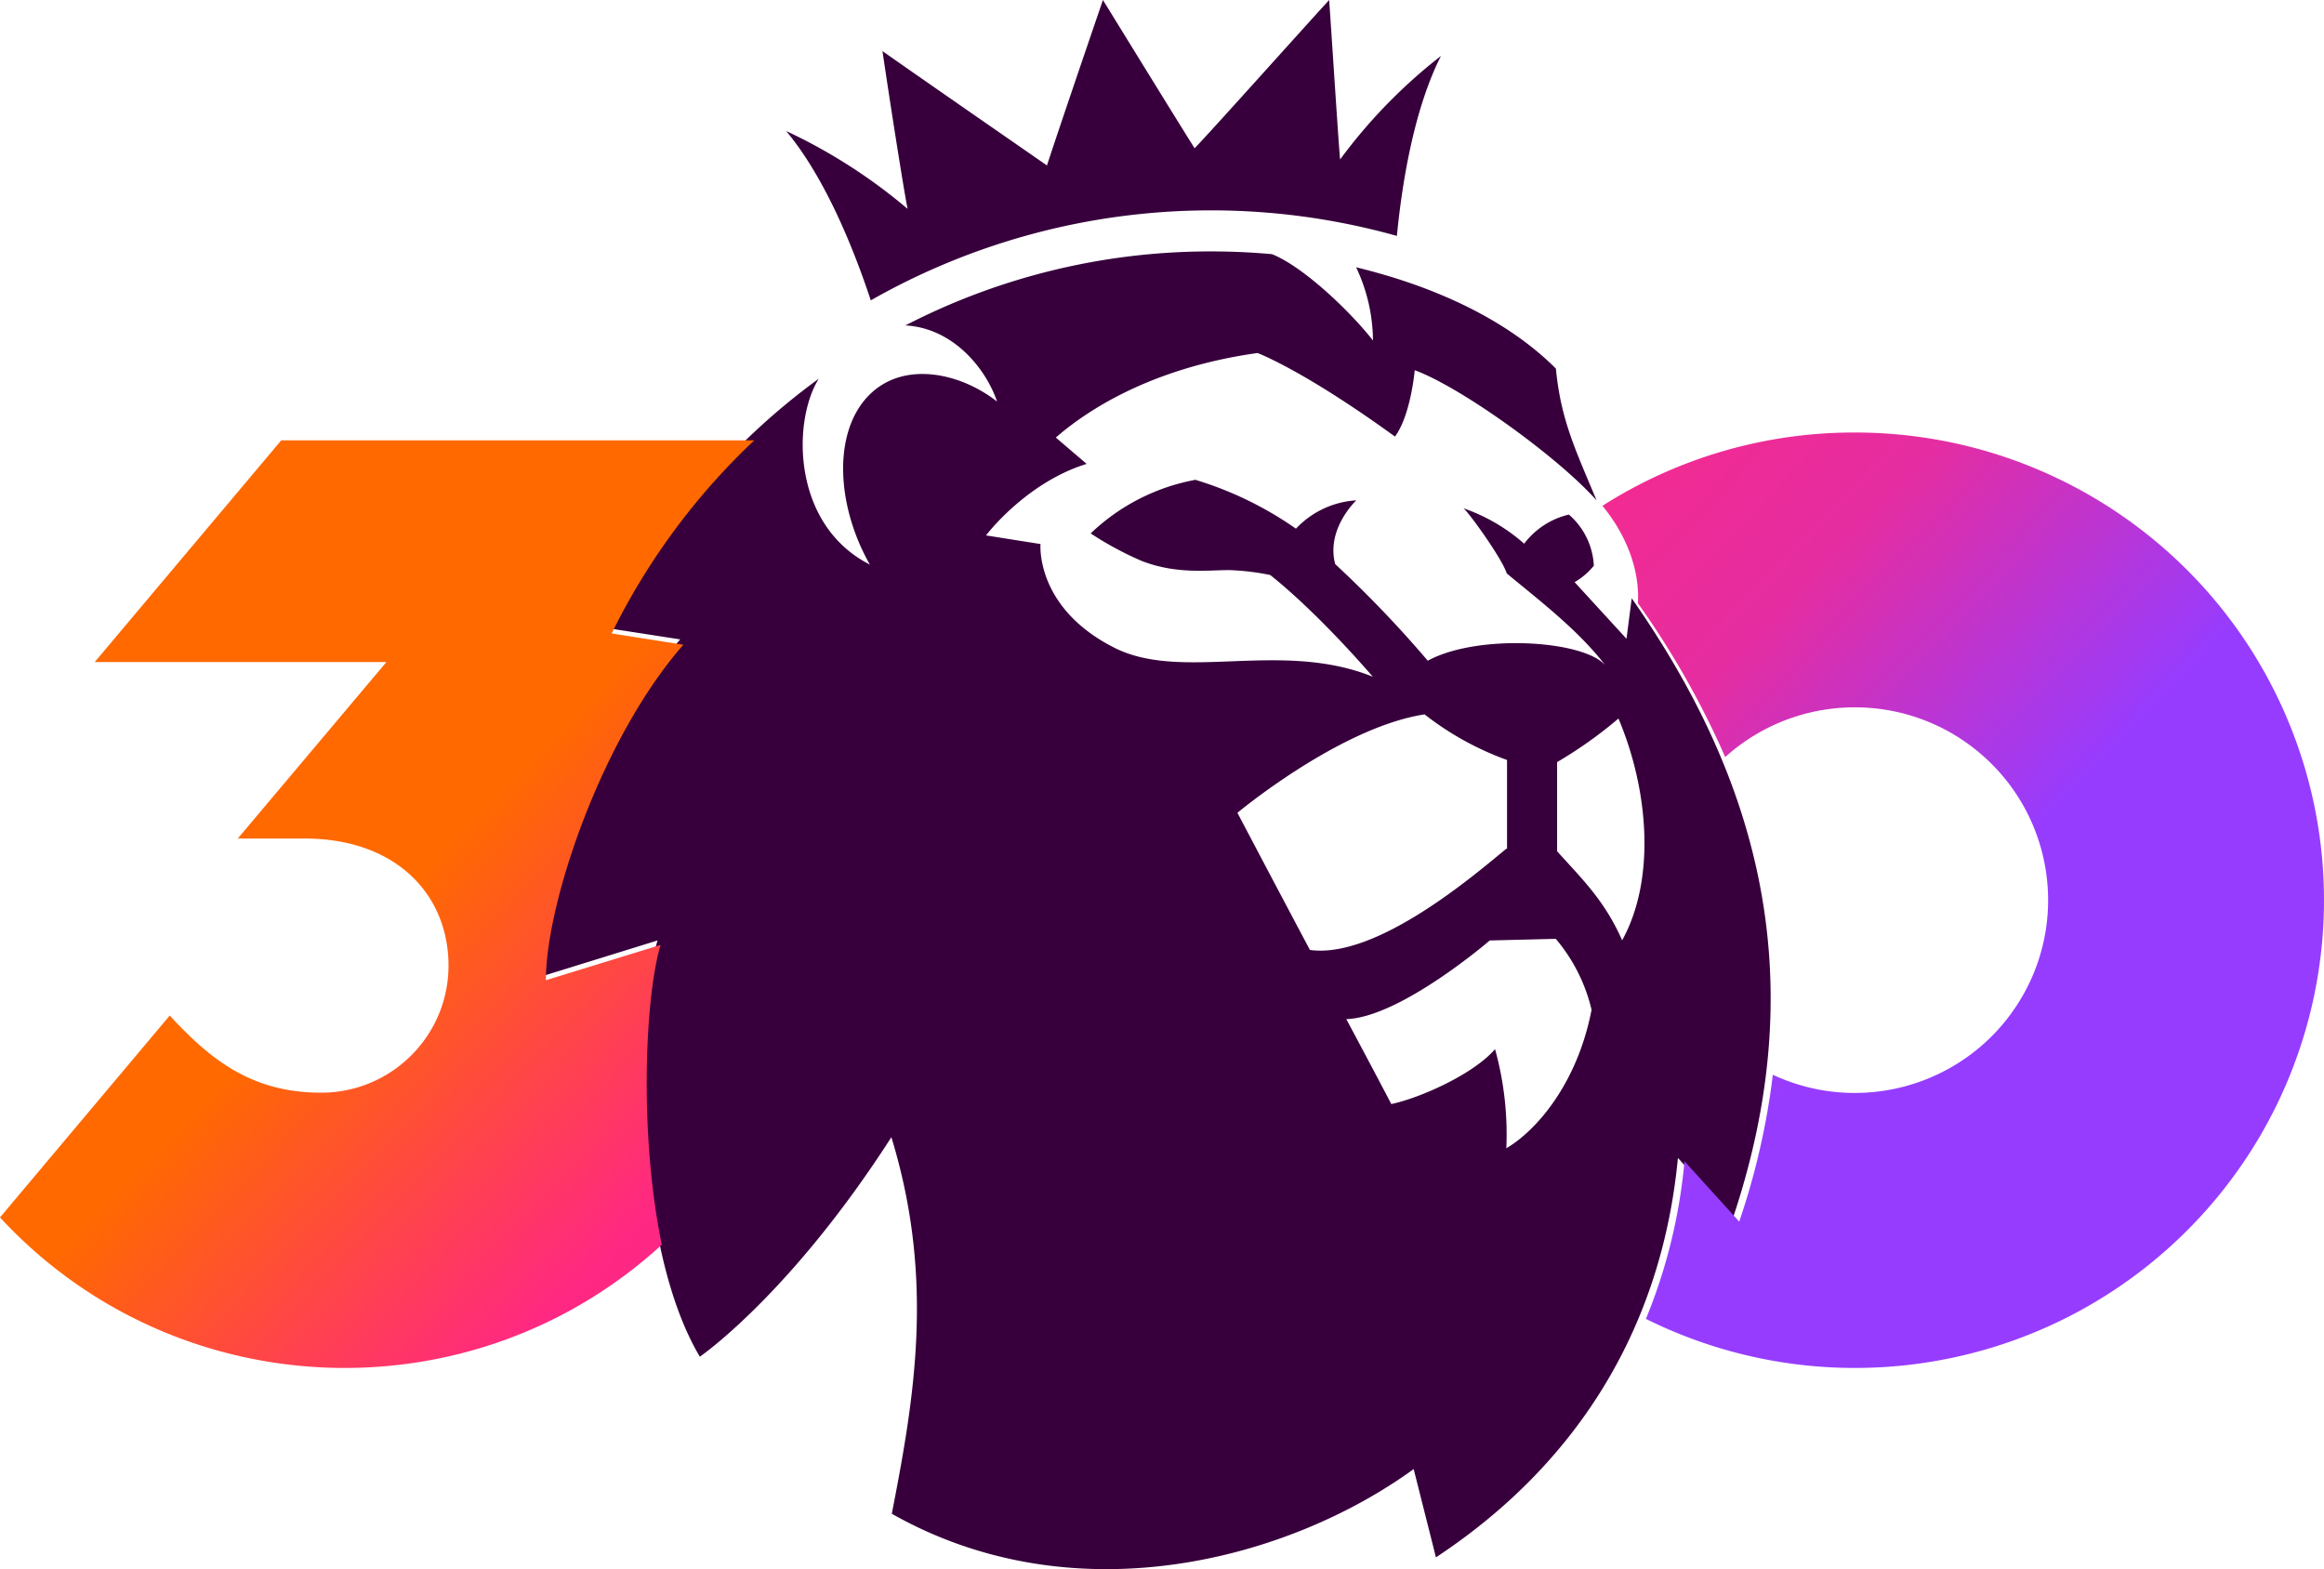
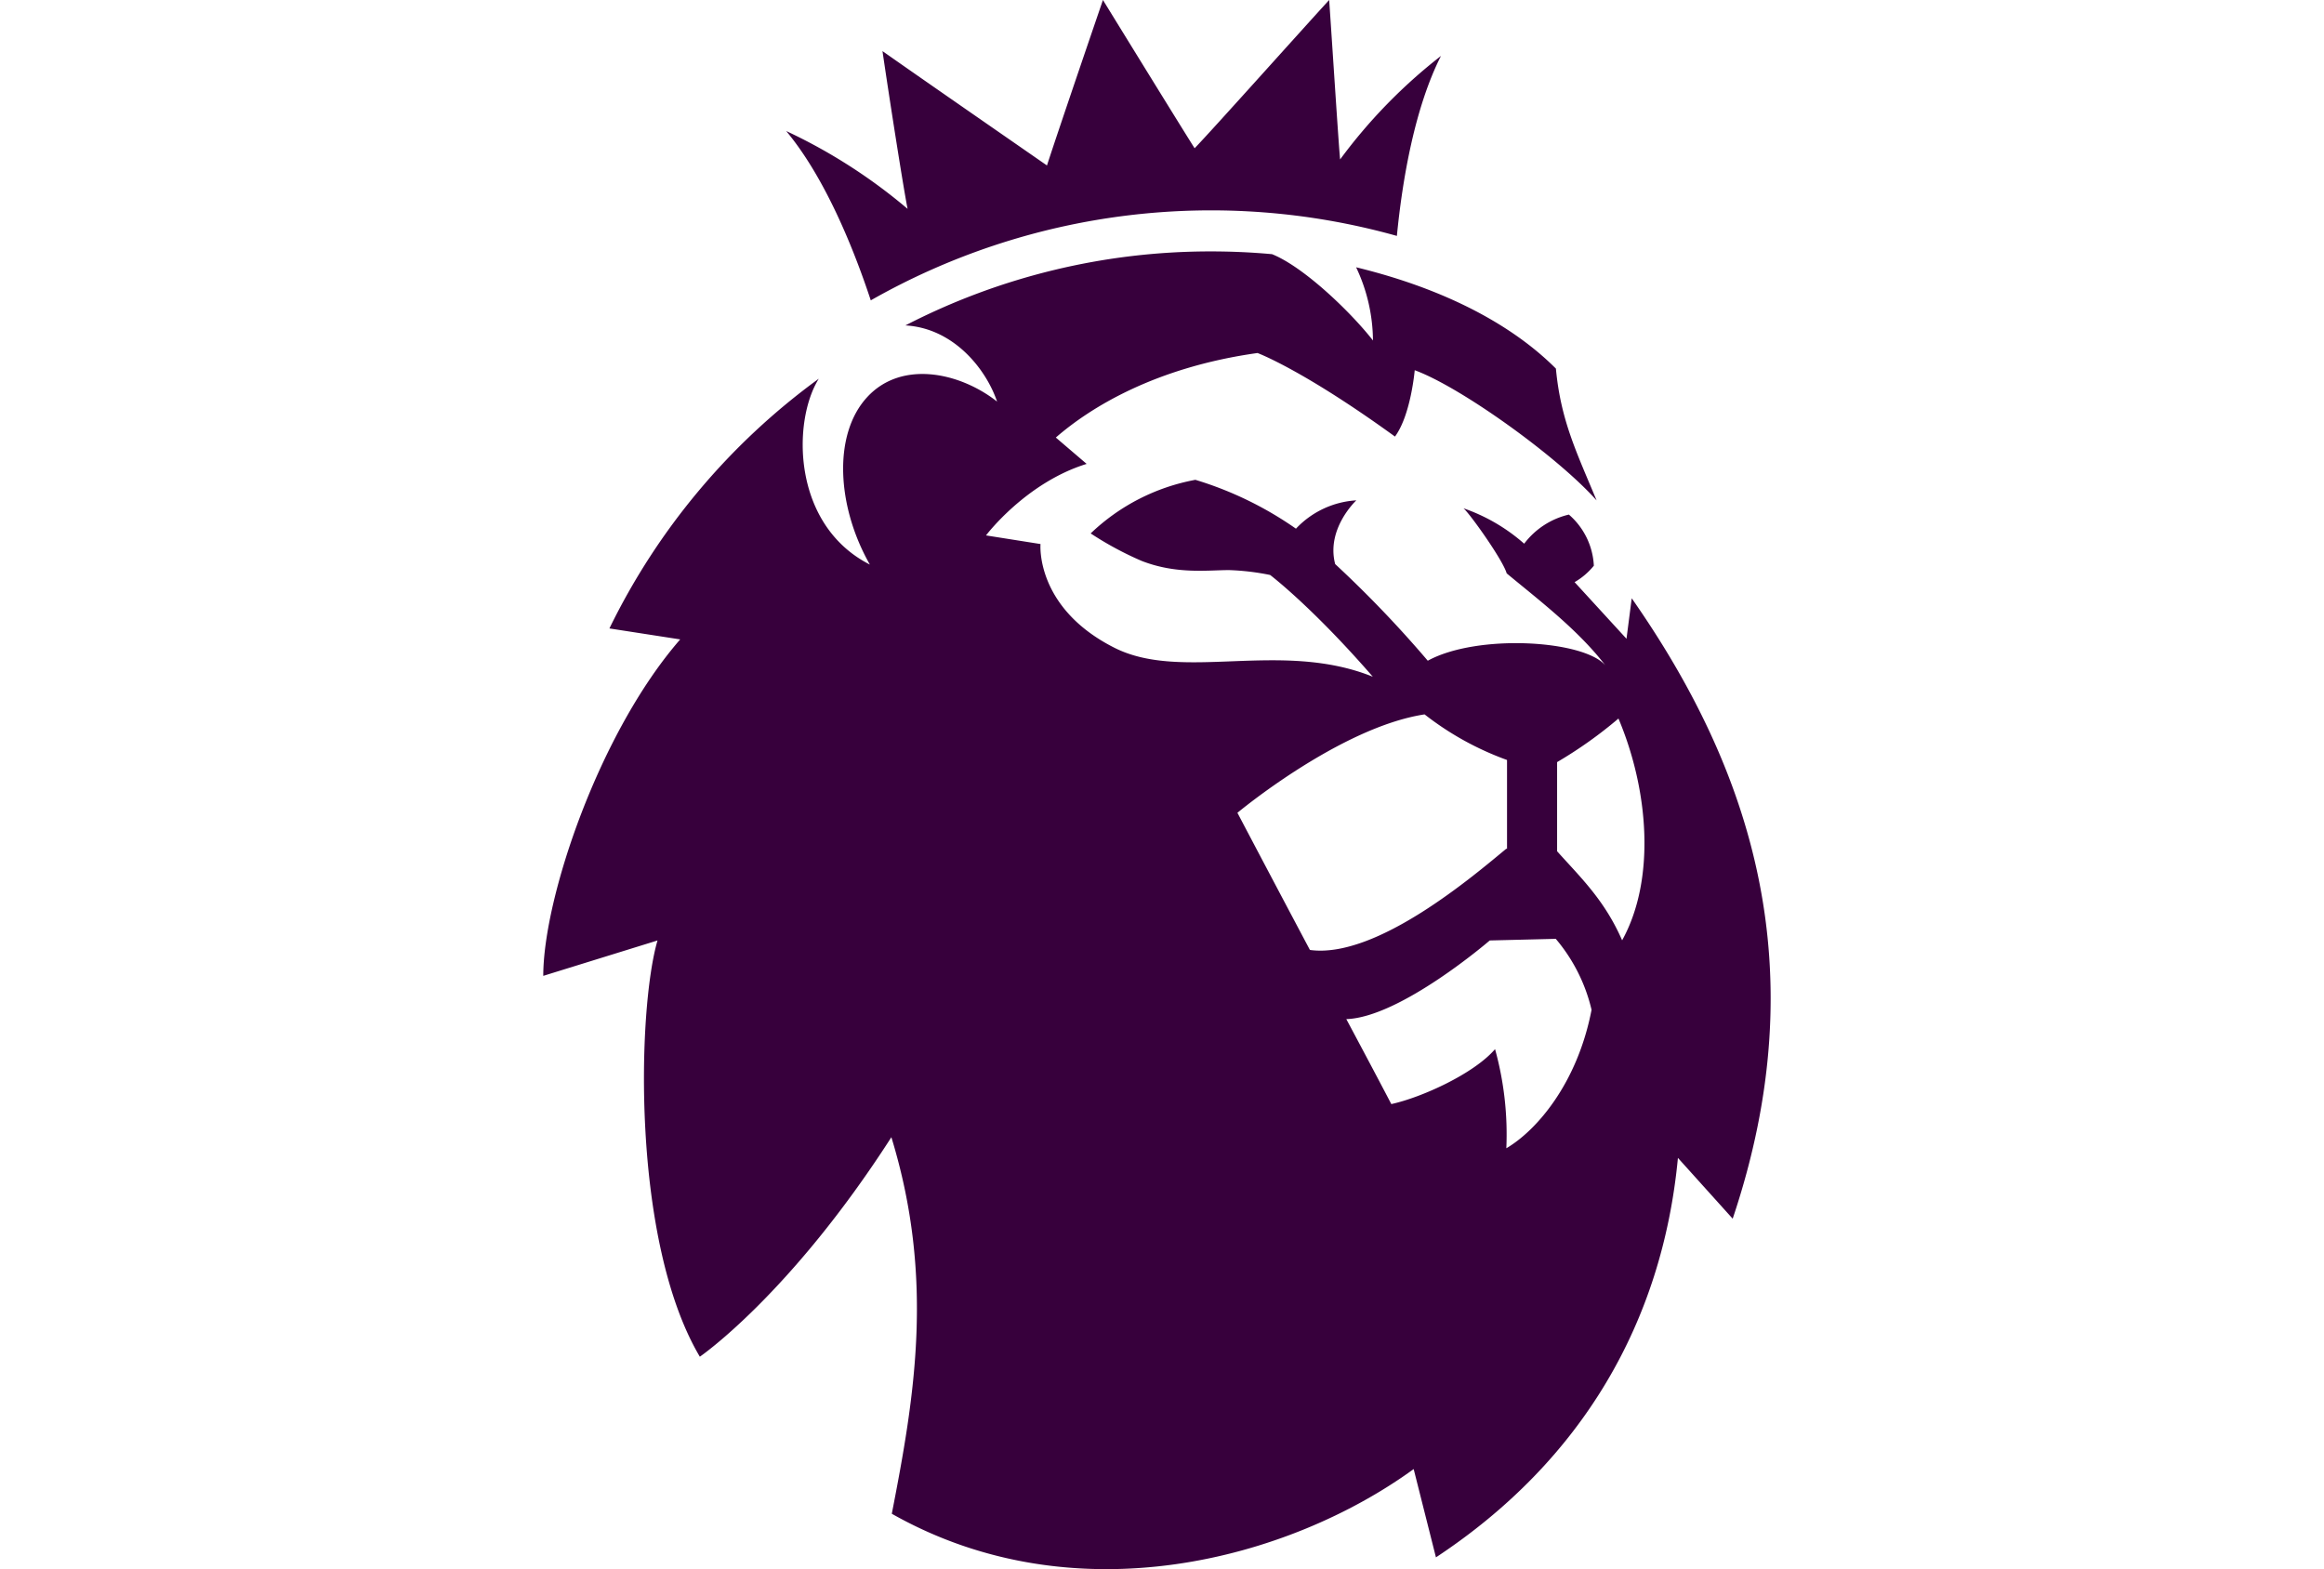
<svg xmlns="http://www.w3.org/2000/svg" width="194" height="131" viewBox="0 0 194 131">
  <defs>
    <linearGradient x1="19.786%" y1="38.947%" x2="77.822%" y2="62.251%" id="a">
      <stop stop-color="#FF6900" offset="0%" />
      <stop stop-color="#FF2882" offset="35%" />
      <stop stop-color="#E52DA1" offset="70%" />
      <stop stop-color="#963CFF" offset="100%" />
    </linearGradient>
  </defs>
  <g fill="none">
    <path d="M65.62 10.935a45.372 45.372 0 0110.143 6.502c-.306-1.495-1.442-8.695-2.096-13.17 3.362 2.365 11.186 7.78 13.73 9.547C88.443 10.586 92.07 0 92.07 0s6.546 10.64 7.653 12.377C101.1 10.96 108.914 2.217 110.956 0c.342 5.03.8 12.23.913 13.311a44.054 44.054 0 018.418-8.641c-2.178 4.303-3.214 10.25-3.68 15.025a57.459 57.459 0 00-43.917 5.38c-1.525-4.611-3.903-10.345-7.064-14.14m78.993 90.786l-4.551-5.054c-1.295 13.666-7.96 25.263-20.199 33.35l-1.86-7.371c-10.39 7.542-28.223 12.413-43.564 3.73 1.901-9.742 3.585-19.613-.036-31.435-8.477 13.187-15.989 18.324-15.989 18.324-5.728-9.658-5.21-29.046-3.532-34.75L45.35 81.47c0-6.502 4.674-20.333 11.432-28.089l-5.91-.916A56.27 56.27 0 0168.35 31.617c-2.219 3.547-2.248 12.207 4.263 15.517-2.767-4.865-3.097-10.87-.218-13.986 2.879-3.115 7.741-2.057 10.838.379-.918-2.713-3.62-6.13-7.653-6.36a55.464 55.464 0 0125.514-6.177c1.72 0 3.417.077 5.093.23 2.672 1.076 6.593 4.859 8.424 7.206a14.483 14.483 0 00-1.407-6.112c9.95 2.423 14.718 6.502 16.678 8.458.406 4.31 1.69 6.898 3.397 11.006-3.226-3.629-11.32-9.457-15.183-10.87 0 0-.318 3.736-1.648 5.539-7.695-5.58-11.474-6.975-11.474-6.975-8.454 1.182-13.882 4.486-16.837 7.057l2.573 2.2c-5.093 1.572-8.401 5.97-8.401 5.97l4.55.72s-.465 5.32 6.182 8.666c5.68 2.855 13.864-.686 21.558 2.412-5.098-5.87-8.571-8.494-8.571-8.494a20.191 20.191 0 00-3.432-.408c-1.767 0-4.398.366-7.3-.769a27.633 27.633 0 01-4.25-2.293 17.142 17.142 0 018.741-4.475 29.591 29.591 0 018.395 4.079 7.529 7.529 0 015.04-2.365s-2.543 2.365-1.766 5.32a95.328 95.328 0 017.73 8.069c4.12-2.258 12.998-1.738 14.829.39-2.314-3.009-5.658-5.533-8.242-7.684-.318-1.13-3.138-5.072-3.609-5.433a15.133 15.133 0 015.069 2.956 6.556 6.556 0 013.732-2.43 6.032 6.032 0 012.084 4.268 5.752 5.752 0 01-1.607 1.372l4.333 4.728.436-3.38c10.008 14.321 15.442 30.92 8.43 51.79m-18.839-30.866v-7.424a24.861 24.861 0 01-6.882-3.807c-7.064 1.076-15.624 8.216-15.624 8.216s2.897 5.51 6.052 11.45c5.563.768 13.752-6.272 16.396-8.453m7.111 13.436a14.172 14.172 0 00-2.985-5.911l-5.51.136s-7.441 6.419-11.974 6.567c0 0 2.496 4.67 3.756 7.093 2.502-.544 6.888-2.524 8.66-4.587a26.701 26.701 0 01.942 8.275c2.484-1.454 5.916-5.367 7.111-11.544m2.267-24.347a36.094 36.094 0 01-5.14 3.653v7.442c1.99 2.222 3.956 4.073 5.428 7.436 2.785-5.03 2.255-12.448-.312-18.53" fill="#37003C" />
-     <path d="M154.816 36.109a39.037 39.037 0 00-21.048 6.118c2.606 3.195 3.085 6.271 2.955 8.128a72.187 72.187 0 017.292 12.849c6-5.407 15.087-5.55 21.254-.333 6.168 5.217 7.512 14.182 3.145 20.97-4.368 6.79-13.099 9.305-20.423 5.886a60.419 60.419 0 01-2.807 12.26l-4.567-5.04a45.383 45.383 0 01-3.22 13.161c14.472 7.19 31.887 4.767 43.833-6.1 11.947-10.867 15.966-27.942 10.117-42.977-5.849-15.035-20.363-24.936-36.53-24.922zM55.143 78.888l-9.573 2.947c0-6.484 4.692-20.276 11.476-28.009l-5.986-.943a56.202 56.202 0 0111.906-16.12h-39.49L7.907 55.27h24.351l-12.41 14.735h5.56c7.742 0 12.032 4.757 12.032 10.61 0 5.859-4.762 10.609-10.637 10.609-5.856 0-9.306-2.835-12.633-6.442L0 101.638c14.636 15.82 39.346 16.84 55.243 2.281-1.956-9.577-1.347-20.9-.1-25.031z" fill="url(#a)" />
  </g>
</svg>